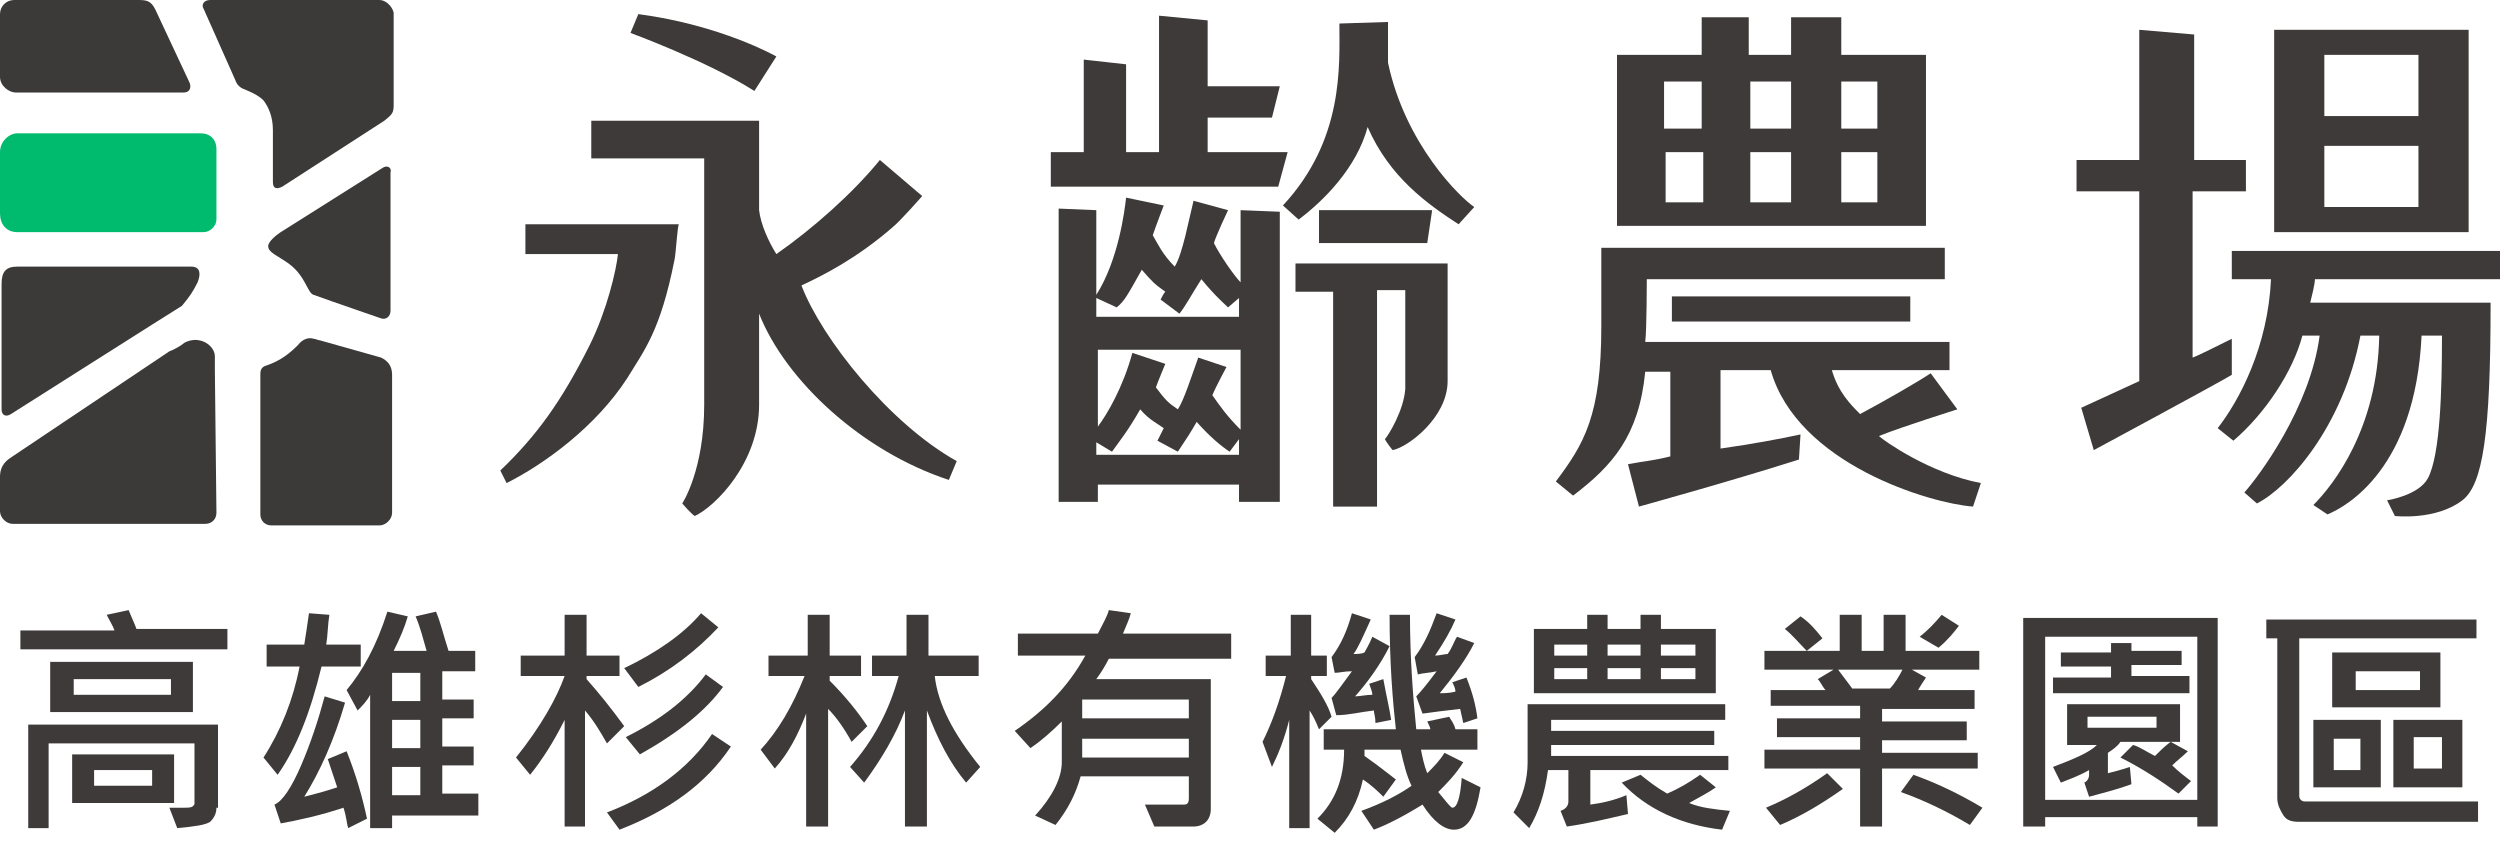
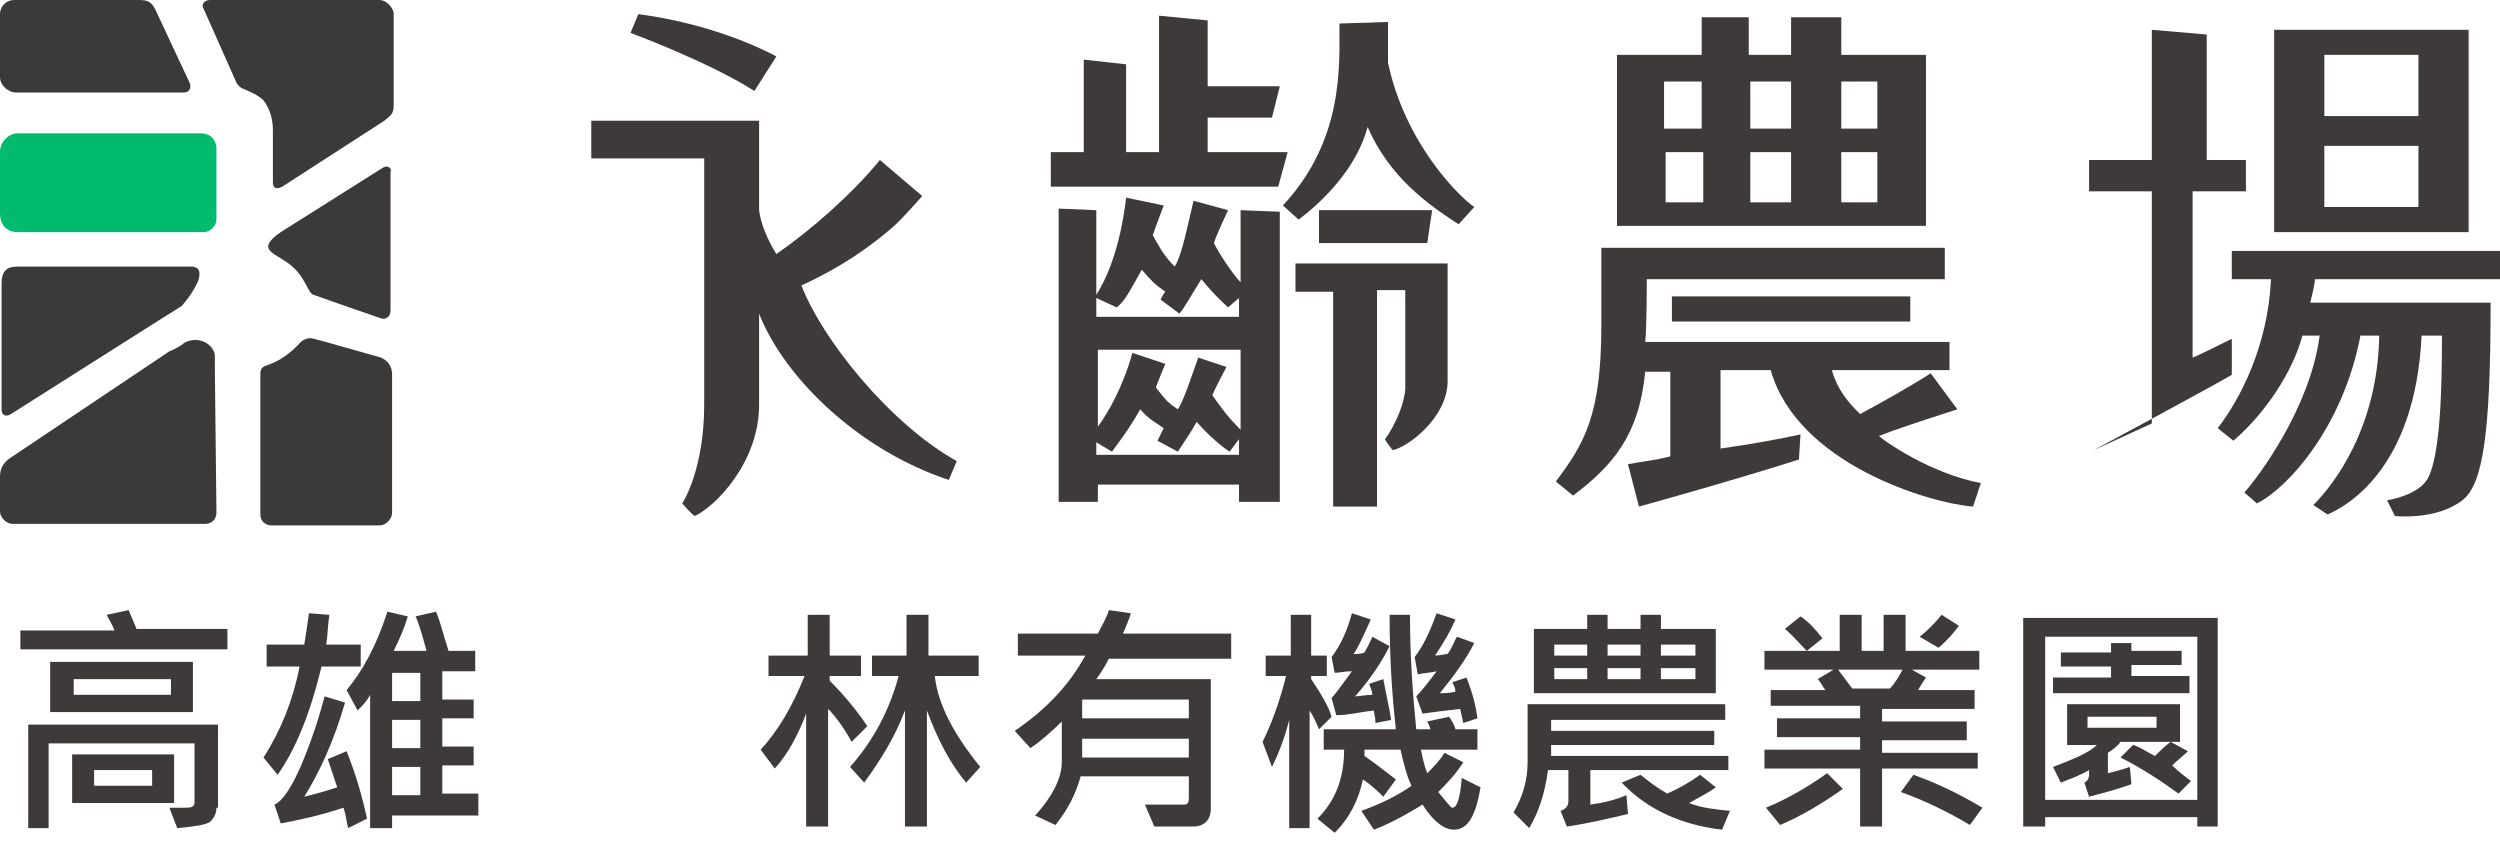
<svg xmlns="http://www.w3.org/2000/svg" version="1.1" id="圖層_1" x="0px" y="0px" viewBox="0 0 159.4 54" style="enable-background:new 0 0 159.4 54;" xml:space="preserve">
  <style type="text/css">
	.st0{fill:#3C3A39;}
	.st1{fill:#00BA6E;}
	.st2{fill:#3E3A39;}
</style>
  <g>
    <g>
      <g>
        <path class="st0" d="M12.6,18c0.2-0.5,0.2-1-0.4-1H1.1c-0.7,0-1,0.3-1,1.1v8c0,0.4,0.3,0.5,0.6,0.3c0,0,10.4-6.6,10.9-6.9     C12.1,18.9,12.3,18.6,12.6,18z" />
      </g>
      <path class="st0" d="M24.4,10.7l-6.5,4.1c-0.3,0.2-0.8,0.6-0.8,0.9c0,0.4,0.6,0.6,1.3,1.1c1.1,0.8,1.2,1.9,1.6,2    c1.1,0.4,4.3,1.5,4.3,1.5c0.3,0.1,0.6-0.1,0.6-0.5V11C25,10.7,24.7,10.5,24.4,10.7z" />
      <g>
        <path class="st1" d="M13.8,9.5c0-0.6-0.4-1-1-1H1.1C0.6,8.5,0,9,0,9.7v3.9c0,0.7,0.4,1.2,1.1,1.2H13c0.4,0,0.8-0.4,0.8-0.8V9.5z" />
      </g>
      <g>
        <path class="st0" d="M15,5.1c0.1,0.3,0.3,0.5,0.6,0.6c0.2,0.1,0.8,0.3,1.2,0.7c0.3,0.4,0.6,1,0.6,1.9v3.3c0,0.4,0.2,0.5,0.6,0.3     l6.5-4.2c0.5-0.4,0.6-0.5,0.6-1V0.8C25,0.4,24.6,0,24.2,0H13.4C13,0,12.8,0.3,13,0.6L15,5.1z" />
      </g>
      <g>
        <path class="st0" d="M11.7,5.9c0.4,0,0.5-0.3,0.4-0.6L9.9,0.6C9.6,0,9.3,0,8.7,0H0.9C0.4,0,0,0.4,0,0.9v4c0,0.6,0.6,1,1,1H11.7z" />
      </g>
      <path class="st0" d="M24.3,22.8l-3.9-1.1c-0.1,0-0.3-0.1-0.4-0.1c-0.3-0.1-0.7,0-1,0.4c-0.5,0.5-1.1,1-2,1.3    c-0.4,0.1-0.4,0.4-0.4,0.6v0.7v8.2c0,0.4,0.3,0.7,0.7,0.7h6.9c0.4,0,0.8-0.4,0.8-0.8v-8.8C25,23.3,24.7,23,24.3,22.8z" />
      <path class="st0" d="M13.7,23.6c0,0,0-0.6,0-0.9c0-0.4-0.4-0.9-1-1c-0.4-0.1-0.9,0.1-1,0.2s-0.6,0.4-0.9,0.5l-10,6.7    C0.5,29.3,0,29.6,0,30.4v2.2c0,0.4,0.4,0.8,0.8,0.8h12.3c0.4,0,0.7-0.3,0.7-0.7L13.7,23.6z" />
    </g>
    <g>
      <g>
-         <path class="st2" d="M43,16.6c-0.9,4.5-1.9,5.7-3,7.5c-2,3.1-5.3,5.5-7.7,6.7L31.9,30c2.3-2.2,3.9-4.4,5.7-8     c1.1-2.2,1.7-4.8,1.8-5.8h-5.9v-1.9h9.8C43.2,14.2,43.1,16.2,43,16.6z" />
        <path class="st2" d="M58.8,12.5c0,0-1.4,1.6-1.9,2c-2.3,2-4.5,3.1-5.8,3.7c1.3,3.4,5.6,8.8,9.9,11.2l-0.5,1.2     C55,28.8,50.1,24.3,48.4,20v5.8c0,3.7-2.8,6.5-4.1,7.1c-0.2-0.1-0.8-0.8-0.8-0.8s1.4-2.1,1.4-6.3c0-4.8,0-15.7,0-15.7s-5.5,0-7,0     c-0.1,0-0.2,0-0.2,0V7.7c0,0,0.1,0,0.3,0c1.1,0,10.4,0,10.4,0s0,1.1,0,1.8c0,1.7,0,3.9,0,3.9c0.1,0.9,0.6,2,1.1,2.8     c2.3-1.6,4.9-3.9,6.6-6L58.8,12.5z" />
        <path class="st2" d="M48.1,5.8c-3-1.9-7.9-3.7-7.9-3.7l0.5-1.2c5.3,0.7,8.8,2.7,8.8,2.7L48.1,5.8z" />
      </g>
-       <path class="st2" d="M143.2,10.2v2h-3.4v10.6c0.3-0.1,1.7-0.8,2.5-1.2v2.3c-1,0.6-8.8,4.8-8.8,4.8l-0.8-2.7c0,0,2.4-1.1,3.7-1.7    V12.2h-4v-2h4V5c0-1.1,0-3.1,0-3.1l3.5,0.3v8H143.2z M158.8,19.4c0,8.3-0.5,11.5-1.8,12.5c-1.7,1.3-4.3,1-4.3,1l-0.5-1    c0,0,2-0.3,2.6-1.4c0.8-1.5,0.9-5.7,0.9-9.1h-1.3c-0.4,8.5-4.8,10.9-6,11.4l-0.9-0.6c1.3-1.3,4.1-4.9,4.2-10.8h-1.2    c-1.1,5.8-4.6,9.7-6.6,10.7l-0.8-0.7c0.9-1,4.2-5.4,4.8-10h-1.1c-0.6,2.3-2.4,5-4.4,6.7l-1-0.8c1.4-1.8,3.2-5.2,3.4-9.5    c-0.5,0-2.5,0-2.5,0V16h17.3v1.8h-12c0,0.3-0.2,1.1-0.3,1.5h11.5L158.8,19.4L158.8,19.4z M157.4,1.9v12.9H145V1.9H157.4z     M148.2,3.5v3.9h6V3.5H148.2z M148.2,9.3v3.9h6V9.3H148.2z" />
+       <path class="st2" d="M143.2,10.2v2h-3.4v10.6c0.3-0.1,1.7-0.8,2.5-1.2v2.3c-1,0.6-8.8,4.8-8.8,4.8c0,0,2.4-1.1,3.7-1.7    V12.2h-4v-2h4V5c0-1.1,0-3.1,0-3.1l3.5,0.3v8H143.2z M158.8,19.4c0,8.3-0.5,11.5-1.8,12.5c-1.7,1.3-4.3,1-4.3,1l-0.5-1    c0,0,2-0.3,2.6-1.4c0.8-1.5,0.9-5.7,0.9-9.1h-1.3c-0.4,8.5-4.8,10.9-6,11.4l-0.9-0.6c1.3-1.3,4.1-4.9,4.2-10.8h-1.2    c-1.1,5.8-4.6,9.7-6.6,10.7l-0.8-0.7c0.9-1,4.2-5.4,4.8-10h-1.1c-0.6,2.3-2.4,5-4.4,6.7l-1-0.8c1.4-1.8,3.2-5.2,3.4-9.5    c-0.5,0-2.5,0-2.5,0V16h17.3v1.8h-12c0,0.3-0.2,1.1-0.3,1.5h11.5L158.8,19.4L158.8,19.4z M157.4,1.9v12.9H145V1.9H157.4z     M148.2,3.5v3.9h6V3.5H148.2z M148.2,9.3v3.9h6V9.3H148.2z" />
      <path class="st2" d="M81.6,5.5l-0.5,2H77v2.2h5.1l-0.6,2.2H67V9.7h2.1V5.5c0-0.6,0-1.7,0-1.7l2.7,0.3c0,0,0,0.8,0,0.9v4.7h2.1V2.9    c0-0.4,0-1.9,0-1.9L77,1.3v0.8v3.4H81.6z M78.3,13.4c0,0-0.8,1.7-0.9,2.1c0.4,0.8,1.3,2.1,1.7,2.5v-3.3c0-0.6,0-1.3,0-1.3l2.5,0.1    c0,0,0,0.6,0,0.8V32H79v-1.1h-9V32h-2.5V14.7c0-0.7,0-1.4,0-1.4l2.4,0.1c0,0,0,0.6,0,0.7v4.7c1.4-2.2,1.8-5.3,1.9-6.2l2.4,0.5    c0,0-0.5,1.3-0.7,1.9c0.3,0.5,0.6,1.2,1.4,2c0.5-0.8,0.9-3,1.2-4.2L78.3,13.4z M74,19.1c0.1-0.2,0.2-0.4,0.3-0.5    c-0.7-0.5-0.8-0.6-1.5-1.4c-0.9,1.6-1.1,2-1.6,2.4L69.9,19v1.2H79V19l-0.7,0.6c-0.3-0.3-0.8-0.7-1.7-1.8c-0.7,1.1-1,1.7-1.4,2.2    L74,19.1z M78.2,23.4c0,0-0.7,1.3-0.9,1.8c0.5,0.7,0.9,1.3,1.8,2.2v-5.1H70v4.9c0.6-0.8,1.6-2.5,2.2-4.7l2.1,0.7    c0,0-0.5,1.2-0.6,1.5c0.6,0.8,0.8,1,1.4,1.4c0.4-0.6,0.9-2.2,1.3-3.3L78.2,23.4z M73.8,28.1c0.2-0.4,0.2-0.4,0.4-0.8    c-0.4-0.3-0.9-0.5-1.5-1.2c-0.8,1.4-1.3,2-1.8,2.7l-1-0.6V29H79v-1l-0.6,0.8c-0.6-0.4-1.3-1-2.1-1.9c-0.4,0.7-0.6,1-1.2,1.9    L73.8,28.1z M88.5,1.4c0,0.6,0,1.7,0,2.6c1.1,5.2,4.6,8.6,5.5,9.2l-1,1.1c-2-1.3-4.4-3-5.8-6.2c-0.7,2.6-2.8,4.7-4.4,5.9l-1-0.9    c3.9-4.2,3.6-8.9,3.6-11.6L88.5,1.4z M87.9,32.3H85V18.6h-2.4v-1.8h9.7v7.5c0,2.3-2.5,4.2-3.5,4.4c-0.1-0.1-0.4-0.5-0.5-0.7    c0.2-0.2,1.2-1.8,1.3-3.2v-6.3h-1.8v13.8H87.9z M91.3,13.5l-0.3,2h-6.9v-2.1h7.2C91.3,13.4,91.3,13.5,91.3,13.5z" />
      <path class="st2" d="M124.8,26.1c0,0-3.5,1.1-5,1.7c0.3,0.3,3.3,2.4,6.5,3l-0.5,1.5c-2.7-0.2-11.2-2.7-12.9-8.7h-3.2v5    c2.1-0.3,3.7-0.6,5.1-0.9l-0.1,1.6c-4.4,1.4-10.2,3-10.2,3l-0.7-2.7c1-0.2,1.5-0.2,2.7-0.5v-5.4h-1.6c-0.4,4.1-2.1,6-4.6,7.9    l-1.1-0.9c1.8-2.4,2.9-4.2,2.9-9.9v-5H124v2h-19c0,0,0,3.2-0.1,4h19.4v1.8h-7.5c0.4,1.4,1.2,2.2,1.8,2.8c1.5-0.8,3.6-2,4.5-2.6    L124.8,26.1z M114.2,3.5V3.2c0-0.3,0-2.1,0-2.1h3.2v2.4h5.4v10.9h-19.7V3.5h5.4V3c0-0.3,0-1.9,0-1.9h3v2.4H114.2z M108.5,8.2v-3    h-2.4v3H108.5z M106.2,9.7v3.2h2.4V9.7H106.2z M121.8,20.5h-15.2v-1.6h15.2V20.5z M114.2,8.2v-3h-2.6v3H114.2z M111.6,9.7v3.2h2.6    V9.7H111.6z M119.7,8.2v-3h-2.3v3H119.7z M117.4,9.7v3.2h2.3V9.7H117.4z" />
    </g>
  </g>
  <g>
    <path class="st2" d="M14.4,41.4H1.3v-1.2h6c-0.1-0.3-0.3-0.6-0.5-1l1.4-0.3c0.2,0.5,0.4,0.9,0.5,1.2h5.8V41.4z M13.8,51.5   c0,0.3-0.1,0.6-0.4,0.9c-0.3,0.2-1,0.3-2.1,0.4l-0.5-1.3c0.3,0,0.6,0,0.9,0c0.3,0,0.5,0,0.6-0.1c0.1-0.1,0.1-0.1,0.1-0.2v-3.8H3.1   v5.4H1.8v-6.6h12.1V51.5z M12.3,45.4H3.2v-3.2h9.1V45.4z M11.1,51.2H4.6v-3.1h6.5V51.2z M10.9,44.3v-1H4.7v1H10.9z M9.7,50.1v-1H6   v1H9.7z" />
    <path class="st2" d="M22.9,42.5h-2.4c-0.7,2.9-1.6,5.2-2.8,6.9l-0.9-1.1c1.1-1.7,1.9-3.7,2.3-5.8H17v-1.4h2.4   c0.1-0.6,0.2-1.3,0.3-2l1.3,0.1c-0.1,0.6-0.1,1.3-0.2,1.9h2.2V42.5z M23.4,52.2l-1.2,0.6c-0.1-0.3-0.1-0.7-0.3-1.3   c-1.5,0.5-2.9,0.8-4,1l-0.4-1.2c0.5-0.2,1.1-1.1,1.7-2.5c0.6-1.4,1.1-2.9,1.5-4.4l1.3,0.4c-0.7,2.4-1.6,4.4-2.6,6   c0.8-0.2,1.5-0.4,2.1-0.6c-0.2-0.6-0.4-1.2-0.6-1.8l1.2-0.5C22.7,49.4,23.1,50.8,23.4,52.2z M30.5,52H25v0.8h-1.4v-8.5   c-0.2,0.4-0.5,0.7-0.8,1L22.1,44c1-1.2,1.9-2.8,2.6-5l1.3,0.3c-0.2,0.7-0.5,1.4-0.9,2.2h2.1c-0.2-0.7-0.4-1.5-0.7-2.2l1.3-0.3   c0.3,0.7,0.5,1.6,0.8,2.5h1.7v1.3h-2.1v1.8h2v1.2h-2v1.8h2v1.2h-2v1.8h2.3V52z M26.8,44.7v-1.8H25v1.8H26.8z M26.8,47.7v-1.8H25   v1.8H26.8z M26.8,50.7v-1.8H25v1.8H26.8z" />
-     <path class="st2" d="M39.8,46.3l-1.1,1.1c-0.4-0.7-0.8-1.4-1.4-2.1v7.4H36v-6.8c-0.7,1.4-1.4,2.5-2.2,3.5l-0.9-1.1   c1.6-2,2.6-3.8,3.1-5.2h-2.8l0-1.3H36v-2.6h1.4v2.6h2.1v1.3h-2.1v0.2C38.2,44.2,39,45.2,39.8,46.3z M46.6,47.6   c-1.6,2.4-4,4.1-7.1,5.3l-0.8-1.1c2.9-1.1,5.2-2.8,6.7-5L46.6,47.6z M45.8,40c-1.4,1.5-3.1,2.8-5.1,3.8l-0.9-1.2   c2.1-1,3.8-2.2,4.9-3.5L45.8,40z M46.1,43.8c-1.1,1.5-2.8,2.9-5.3,4.3l-0.9-1.1c2.2-1.1,3.9-2.4,5.1-4L46.1,43.8z" />
    <path class="st2" d="M55.3,46.3l-1,1c-0.5-0.9-1-1.6-1.5-2.1v7.5h-1.4v-7.2c-0.5,1.3-1.1,2.5-2,3.5l-0.9-1.2c1.1-1.2,2-2.7,2.8-4.7   H49v-1.3h2.5v-2.6h1.4v2.6h2v1.3h-2v0.3C53.9,44.4,54.7,45.4,55.3,46.3z M62.5,48.9l-0.9,1c-1-1.2-1.8-2.7-2.5-4.6v7.4h-1.4v-7.4   c-0.6,1.6-1.5,3.1-2.6,4.6l-0.9-1c1.5-1.7,2.5-3.6,3.1-5.8h-1.7v-1.3h2.2v-2.6h1.4v2.6h3.2v1.3h-2.8C59.8,44.9,60.8,46.8,62.5,48.9   z" />
    <path class="st2" d="M78.3,42h-7.6c-0.2,0.4-0.5,0.9-0.8,1.3h7.3v8.3c0,0.3-0.1,0.6-0.3,0.8c-0.2,0.2-0.5,0.3-0.8,0.3   c-0.4,0-0.7,0-1.1,0c-0.6,0-1.1,0-1.4,0L73,51.3c0.7,0,1.5,0,2.5,0c0.2,0,0.3-0.1,0.3-0.4v-1.4h-6.9c-0.3,1.1-0.8,2.1-1.6,3.1   L66,52c1.1-1.2,1.7-2.4,1.7-3.4V46c-0.7,0.7-1.4,1.3-2,1.7l-1-1.1c1.9-1.3,3.4-2.8,4.5-4.8h-4.3v-1.4h5.1c0.3-0.6,0.6-1.1,0.7-1.5   l1.4,0.2c-0.1,0.4-0.3,0.8-0.5,1.3h6.9V42z M75.8,45.8v-1.2h-6.8v1.2H75.8z M75.8,48.3v-1.2h-6.8v1.2H75.8z" />
    <path class="st2" d="M84.9,45.7l-0.8,0.8c-0.2-0.5-0.4-0.9-0.6-1.2v7.5h-1.3v-6.9c-0.3,1.2-0.7,2.2-1.1,3l-0.6-1.6   c0.6-1.2,1.1-2.6,1.5-4.2h-1.3v-1.3h1.6v-2.6h1.3v2.6h1v1.3h-1v0.2C84.2,44.2,84.7,45,84.9,45.7z M94.4,50.2   c-0.3,1.8-0.8,2.7-1.7,2.7c-0.6,0-1.3-0.5-2-1.6c-1.3,0.8-2.3,1.3-3.1,1.6l-0.8-1.2c1.4-0.5,2.5-1.1,3.2-1.6   c-0.3-0.6-0.5-1.4-0.7-2.3H87l0,0.4c1,0.7,1.6,1.2,2,1.5l-0.8,1.1c-0.3-0.3-0.7-0.7-1.3-1.1c-0.3,1.4-0.9,2.5-1.8,3.4L84,52.2   c1.1-1.1,1.7-2.5,1.7-4.4h-1.3v-1.3H89c-0.2-1.8-0.4-4.2-0.4-7.3h1.3c0,2.8,0.2,5.3,0.4,7.3h0.9c0-0.1-0.1-0.3-0.2-0.5l1.4-0.3   c0.1,0.2,0.3,0.4,0.4,0.8h1.4v1.3h-3.6c0.1,0.5,0.2,1,0.4,1.5c0.4-0.4,0.8-0.8,1.1-1.3l1.2,0.6c-0.5,0.8-1.1,1.4-1.6,1.9   c0.5,0.6,0.8,1,0.9,1c0.3,0,0.5-0.6,0.6-1.9L94.4,50.2z M88.7,45.9l-1,0.2c0-0.4-0.1-0.6-0.1-0.8c-0.9,0.1-1.6,0.3-2.4,0.3   l-0.3-1.1c0.3-0.3,0.7-0.9,1.3-1.7c-0.5,0-0.8,0.1-1.1,0.1l-0.2-1c0.6-0.8,1-1.7,1.3-2.8l1.2,0.4c-0.5,1.1-0.8,1.8-1.1,2.2   c0.2,0,0.5,0,0.7-0.1c0.1-0.2,0.3-0.5,0.5-1l1.1,0.6c-0.6,1.2-1.4,2.3-2.2,3.2c0.3,0,0.7-0.1,1.1-0.1c0-0.2-0.1-0.4-0.2-0.7   l0.9-0.3C88.4,44.4,88.6,45.2,88.7,45.9z M94.2,45.8l-0.9,0.3l-0.2-0.9c-0.9,0.1-1.7,0.2-2.4,0.3l-0.4-1.1c0.3-0.3,0.7-0.8,1.3-1.6   c-0.4,0.1-0.8,0.1-1.2,0.2l-0.2-1.1c0.6-0.8,1-1.7,1.4-2.8l1.2,0.4c-0.3,0.7-0.7,1.4-1.3,2.3c0.3,0,0.6-0.1,0.8-0.1   c0.3-0.4,0.4-0.8,0.6-1.1l1.1,0.4c-0.5,1-1.3,2.1-2.2,3.2c0.2,0,0.6,0,1-0.1c0-0.2-0.1-0.4-0.2-0.6l0.9-0.3   C93.9,44.2,94.1,45,94.2,45.8z" />
    <path class="st2" d="M110.2,49.1h-8.8v2.2c0.8-0.1,1.6-0.3,2.3-0.6l0.1,1.2c-1.3,0.3-2.5,0.6-3.9,0.8l-0.4-1   c0.3-0.1,0.5-0.3,0.5-0.6v-2h-1.3c-0.2,1.5-0.6,2.7-1.2,3.7l-1-1c0.6-1,0.9-2.1,0.9-3.2v-3.7H110v1H98.9v0.7h10.4v0.9H98.9v0.7   h11.3V49.1z M109.4,44.2H97.8v-4.1h3.4v-0.9h1.3v0.9h2.1v-0.9h1.3v0.9h3.5V44.2z M101.2,41.8v-0.7h-2.1v0.7H101.2z M101.2,43.3   v-0.7h-2.1v0.7H101.2z M104.6,41.8v-0.7h-2.1v0.7H104.6z M104.6,43.3v-0.7h-2.1v0.7H104.6z M110.3,51.7l-0.5,1.2   c-2.6-0.3-4.8-1.3-6.4-3l1.2-0.5c0.5,0.4,1,0.8,1.7,1.2c0.7-0.3,1.4-0.7,2.1-1.2l1,0.8c-0.4,0.3-1,0.6-1.7,1   C108.4,51.5,109.3,51.6,110.3,51.7z M108.1,41.8v-0.7h-2.2v0.7H108.1z M108.1,43.3v-0.7h-2.2v0.7H108.1z" />
    <path class="st2" d="M126.1,49H120v3.7h-1.4V49h-6.1v-1.2h6.1v-0.8h-5.3v-1.2h5.3v-0.8h-5.7V44h3.5c-0.2-0.2-0.3-0.5-0.5-0.7l1-0.6   h-4.4v-1.2h4.8v-2.3h1.4v2.3h1.4v-2.3h1.4v2.3h4.7v1.2h-4.3l0.9,0.5c-0.2,0.3-0.4,0.6-0.5,0.8h3.6v1.2H120v0.8h5.4v1.2H120v0.8h6.1   V49z M117.5,50.3c-1.4,1-2.8,1.8-4,2.3l-0.9-1.1c1.2-0.5,2.5-1.2,3.9-2.2L117.5,50.3z M116.2,40.7l-1,0.8c-0.5-0.5-0.9-1-1.4-1.4   l1-0.8C115.4,39.7,115.8,40.2,116.2,40.7z M121.3,42.7h-4.1c0.3,0.4,0.6,0.8,0.9,1.2h2.4C120.8,43.6,121.1,43.1,121.3,42.7z    M126.4,51.5l-0.8,1.1c-1.5-0.9-3-1.6-4.4-2.1l0.8-1.1C123.4,49.9,124.9,50.6,126.4,51.5z M124.9,39.9c-0.3,0.4-0.7,0.9-1.3,1.4   l-1.2-0.7c0.5-0.4,0.9-0.8,1.4-1.4L124.9,39.9z" />
    <path class="st2" d="M141.5,52.7h-1.4v-0.6h-9.7v0.6h-1.4V39.4h12.4V52.7z M140.1,51V40.6h-9.7V51H140.1z M138.9,47.3h-3.7   c-0.2,0.3-0.5,0.5-0.8,0.7v1.3c0.4-0.1,0.8-0.2,1.4-0.4l0.1,1.1c-1.1,0.4-2,0.6-2.7,0.8l-0.3-0.9c0.2-0.1,0.3-0.3,0.3-0.5v-0.3   c-0.7,0.4-1.3,0.6-1.8,0.8l-0.5-1c1.3-0.5,2.3-0.9,2.8-1.4h-1.9v-2.6h7.2V47.3z M139.6,44.2h-8.7v-1h3.7v-0.7h-3.2v-0.9h3.2V41h1.3   v0.5h3.2v0.9h-3.2v0.7h3.7V44.2z M137.5,46.4v-0.7h-4.4v0.7H137.5z M139.7,49.8l-0.8,0.8c-1.1-0.8-2.3-1.6-3.7-2.3l0.8-0.8   c0.4,0.1,0.8,0.4,1.4,0.7c0.3-0.3,0.6-0.6,1-0.9l1.1,0.6c-0.3,0.3-0.7,0.6-1,0.9C138.9,49.2,139.3,49.5,139.7,49.8z" />
-     <path class="st2" d="M158,52.4h-11.4c-0.5,0-0.8-0.1-1-0.4s-0.4-0.7-0.4-1.1V40.7h-0.7v-1.2h13.4v1.2h-11.3v10c0,0.1,0,0.2,0.1,0.3   c0.1,0.1,0.2,0.1,0.3,0.1h11V52.4z M151.8,50.2h-4.3v-4.3h4.3V50.2z M155.6,45.1h-6.9v-3.5h6.9V45.1z M150.5,49.1v-2h-1.7v2H150.5z    M154.3,44v-1.2h-4.1V44H154.3z M157,50.2h-4.4v-4.3h4.4V50.2z M155.7,49v-2h-1.8v2H155.7z" />
  </g>
</svg>